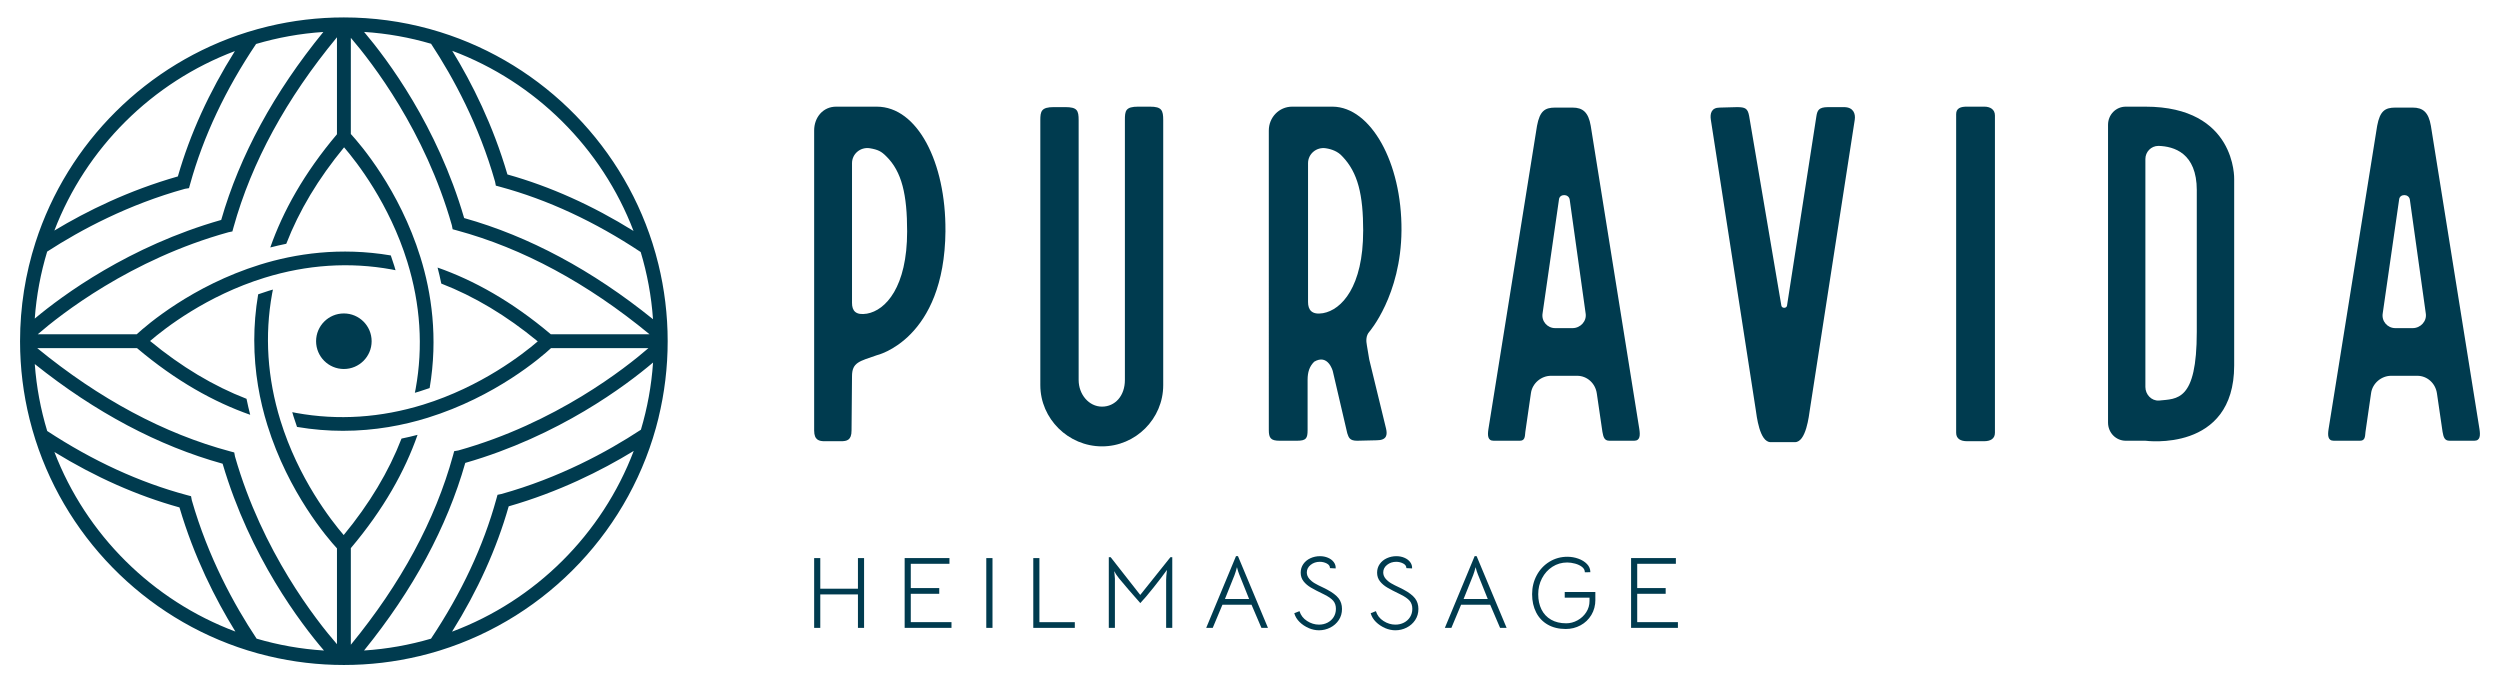
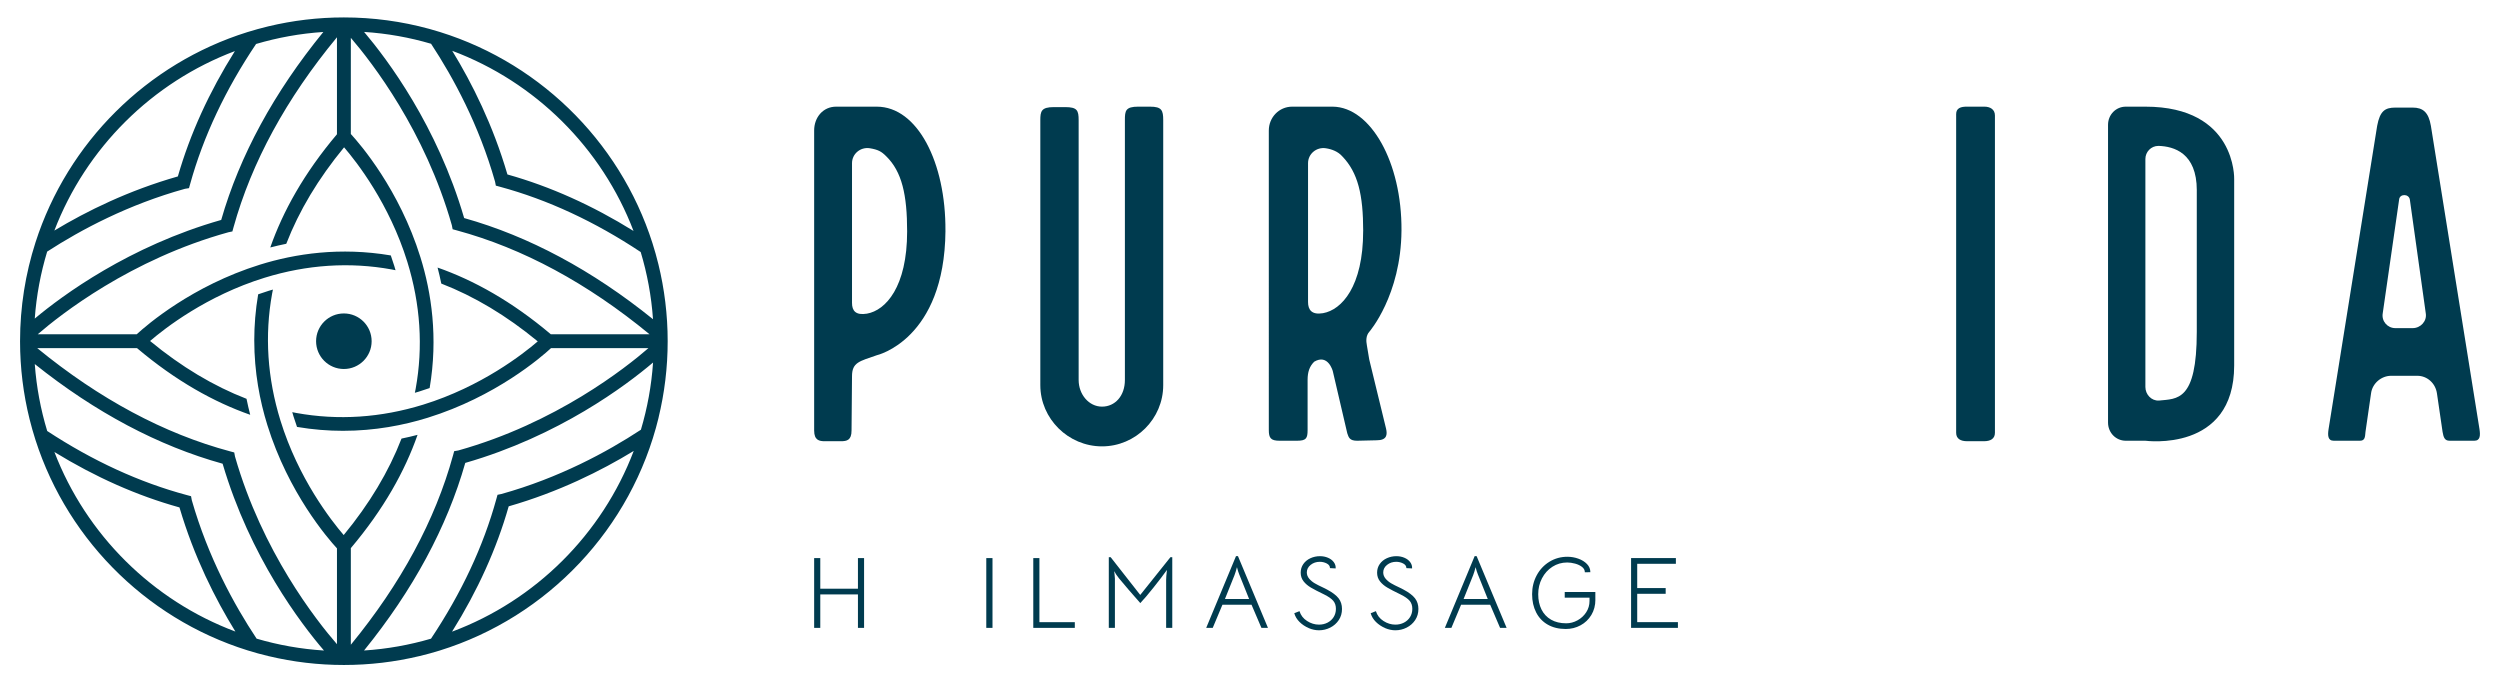
<svg xmlns="http://www.w3.org/2000/svg" id="Isolationsmodus" viewBox="0 0 1239.45 338.34">
  <defs>
    <style>.cls-1{fill:#003b4f;}</style>
  </defs>
  <g>
    <g>
      <path class="cls-1" d="m403.64,276.69h3.04v15.18h18.67v-15.18h3.04v34.6h-3.04v-16.59h-18.67v16.59h-3.04v-34.6Z" />
-       <path class="cls-1" d="m448.51,276.69h22.21v2.83h-19.17v12.04h14.11v2.83h-14.11v14.06h20.18v2.83h-23.22v-34.6Z" />
      <path class="cls-1" d="m488.98,276.69h3.08v34.6h-3.08v-34.6Z" />
      <path class="cls-1" d="m512.29,276.69h3.03v31.77h17.55v2.83h-20.59v-34.6Z" />
      <path class="cls-1" d="m550.64,276.24l14.67,18.72,14.97-18.72h.91v35.05h-3.04v-23.77c0-1.01.13-2.66.4-4.96-1.79,2.5-4,5.4-6.63,8.7-2.63,3.31-4.82,5.89-6.58,7.74-4.22-4.76-7.74-8.85-10.57-12.29-.51-.64-.94-1.23-1.31-1.77-.37-.54-.74-1.15-1.11-1.82,0-.1.07.35.2,1.37.13,1.01.2,1.79.2,2.33v24.48h-3.03v-35.05h.91Z" />
      <path class="cls-1" d="m612.8,275.73h.96l14.87,35.56h-3.24l-4.91-11.48h-14.42l-4.81,11.48h-3.24l14.77-35.56Zm1.72,9.41c-.54-1.35-.96-2.66-1.26-3.95-.4,1.59-.81,2.9-1.21,3.95l-4.75,11.84h11.99l-4.75-11.84Z" />
      <path class="cls-1" d="m648.82,311.37c-1.72-.72-3.23-1.73-4.53-3.01-1.3-1.28-2.17-2.73-2.61-4.35l2.58-1.01c.64,2.06,1.9,3.68,3.77,4.88,1.87,1.2,3.84,1.8,5.89,1.8,1.55,0,2.97-.33,4.25-.99,1.28-.66,2.29-1.58,3.04-2.78.74-1.2,1.11-2.55,1.11-4.07,0-1.62-.45-2.95-1.34-4-.89-1.04-2.4-2.09-4.53-3.14-2.87-1.38-5.04-2.51-6.53-3.39s-2.7-1.91-3.64-3.11c-.94-1.2-1.42-2.62-1.42-4.27s.44-3.05,1.31-4.3c.88-1.25,2.05-2.21,3.52-2.88,1.47-.67,3.04-1.01,4.73-1.01,1.42,0,2.74.26,3.97.78,1.23.52,2.19,1.25,2.88,2.18.69.93,1,1.96.94,3.11l-2.83-.15c0-.98-.53-1.75-1.59-2.3s-2.22-.83-3.46-.83c-1.75,0-3.26.51-4.53,1.52-1.26,1.01-1.9,2.26-1.9,3.74,0,1.15.39,2.17,1.16,3.09.77.91,1.69,1.68,2.76,2.3,1.06.62,2.4,1.31,4.02,2.05.34.17.69.34,1.06.51.37.17.72.35,1.06.56,2.66,1.42,4.56,2.86,5.69,4.32,1.13,1.47,1.69,3.23,1.69,5.29s-.53,3.89-1.59,5.49c-1.06,1.6-2.47,2.85-4.22,3.74-1.75.89-3.63,1.34-5.61,1.34-1.69,0-3.39-.36-5.11-1.09Z" />
      <path class="cls-1" d="m686.7,311.37c-1.72-.72-3.23-1.73-4.53-3.01-1.3-1.28-2.17-2.73-2.61-4.35l2.58-1.01c.64,2.06,1.9,3.68,3.77,4.88,1.87,1.2,3.84,1.8,5.89,1.8,1.55,0,2.97-.33,4.25-.99,1.28-.66,2.29-1.58,3.04-2.78.74-1.2,1.11-2.55,1.11-4.07,0-1.62-.45-2.95-1.34-4-.89-1.04-2.4-2.09-4.53-3.14-2.87-1.38-5.04-2.51-6.53-3.39s-2.7-1.91-3.64-3.11c-.94-1.2-1.42-2.62-1.42-4.27s.44-3.05,1.31-4.3c.88-1.25,2.05-2.21,3.52-2.88,1.47-.67,3.04-1.01,4.73-1.01,1.42,0,2.74.26,3.97.78,1.23.52,2.19,1.25,2.88,2.18.69.93,1,1.96.94,3.11l-2.83-.15c0-.98-.53-1.75-1.59-2.3s-2.22-.83-3.46-.83c-1.75,0-3.26.51-4.53,1.52-1.26,1.01-1.9,2.26-1.9,3.74,0,1.15.39,2.17,1.16,3.09.77.91,1.69,1.68,2.76,2.3,1.06.62,2.4,1.31,4.02,2.05.34.17.69.34,1.06.51.37.17.72.35,1.06.56,2.66,1.42,4.56,2.86,5.69,4.32,1.13,1.47,1.69,3.23,1.69,5.29s-.53,3.89-1.59,5.49c-1.06,1.6-2.47,2.85-4.22,3.74-1.75.89-3.63,1.34-5.61,1.34-1.69,0-3.39-.36-5.11-1.09Z" />
      <path class="cls-1" d="m731.12,275.73h.96l14.87,35.56h-3.24l-4.91-11.48h-14.42l-4.81,11.48h-3.24l14.77-35.56Zm1.72,9.41c-.54-1.35-.96-2.66-1.26-3.95-.4,1.59-.81,2.9-1.21,3.95l-4.75,11.84h11.99l-4.75-11.84Z" />
      <path class="cls-1" d="m790.96,297.33c0,2.83-.67,5.35-2,7.56-1.33,2.21-3.12,3.92-5.36,5.13-2.24,1.21-4.68,1.82-7.31,1.82-3.44,0-6.42-.72-8.93-2.15-2.51-1.43-4.44-3.46-5.77-6.07-1.33-2.61-2-5.62-2-9.03s.77-6.58,2.3-9.41c1.53-2.83,3.64-5.07,6.32-6.7,2.68-1.64,5.64-2.45,8.88-2.45,1.85,0,3.66.31,5.41.94,1.75.62,3.19,1.51,4.3,2.66,1.11,1.15,1.67,2.5,1.67,4.05l-2.73.05c0-1.04-.46-1.93-1.39-2.66-.93-.72-2.07-1.27-3.44-1.64-1.37-.37-2.67-.56-3.92-.56-2.7,0-5.14.71-7.34,2.12-2.19,1.42-3.91,3.32-5.16,5.72-1.25,2.4-1.87,5.03-1.87,7.89s.54,5.39,1.62,7.56c1.08,2.17,2.66,3.86,4.75,5.06,2.09,1.2,4.59,1.8,7.49,1.8,1.96,0,3.83-.49,5.61-1.47,1.79-.98,3.23-2.31,4.32-4,1.1-1.69,1.64-3.56,1.64-5.61v-1.62h-12.29v-2.83h15.18v3.84Z" />
      <path class="cls-1" d="m808.66,276.69h22.21v2.83h-19.17v12.04h14.11v2.83h-14.11v14.06h20.18v2.83h-23.22v-34.6Z" />
    </g>
    <g>
      <path class="cls-1" d="m468.74,114.5c-.46,53.98-34.05,61.62-34.05,61.62-8.57,3.01-12.28,3.48-12.28,10.43l-.23,26.87c0,4.86-2.32,5.33-5.33,5.33h-7.88c-2.78,0-5.33-.46-5.33-5.33V64.69c0-6.49,4.4-11.81,10.89-11.81h20.15c20.15,0,34.29,27.57,34.05,61.62Zm-19,.23c0-18.07-2.55-29.65-10.42-37.3-2.32-2.32-3.94-3.24-8.11-3.94-4.63-.7-8.8,2.78-8.8,7.41v69.27c0,3.94,1.85,6.25,7.41,5.33,9.27-1.62,19.92-13.2,19.92-40.77Z" />
      <path class="cls-1" d="m570.21,52.88c5.79,0,6.49,1.85,6.49,6.72v131.35c0,16.68-13.67,30.35-30.35,30.35s-30.58-13.67-30.58-30.35V59.59c0-4.4.46-6.49,6.72-6.49h5.56c6.02,0,6.72,1.62,6.72,6.49v128.8c0,7.18,5.1,13.21,11.58,13.21s11.35-5.33,11.35-13.21V59.59c0-4.63.23-6.72,6.72-6.72h5.79Z" />
      <path class="cls-1" d="m651.52,179.36c-2.32,2.32-3.24,5.1-3.24,9.03v24.79c0,4.17-.69,5.33-5.33,5.33h-8.57c-4.4,0-5.33-1.39-5.33-5.33V64.69c0-6.49,5.1-11.81,11.58-11.81h20.15c18.76.23,34.28,27.57,34.05,61.39-.23,32.2-15.99,50.27-15.99,50.27-1.62,1.85-1.62,4.4-1.16,6.72l1.16,6.95,8.34,34.28c.7,3.01.46,5.79-4.63,5.79l-9.73.23c-3.71,0-4.17-1.62-4.87-3.71l-7.18-30.81s-2.32-8.8-9.27-4.63Zm24.32-64.86c0-17.84-2.55-28.96-10.43-37.06-2.08-2.32-5.1-3.48-8.11-3.94-4.63-.7-8.8,2.78-8.8,7.41v68.8c0,3.94,1.85,6.49,7.41,5.56,9.27-1.62,19.92-13.2,19.92-40.77Z" />
-       <path class="cls-1" d="m810.2,218.51h-12.28c-2.55,0-3.01-1.85-3.47-4.4l-2.78-19c-.7-5.1-4.86-8.8-9.73-8.8h-12.97c-4.87,0-9.27,3.71-9.96,8.57l-2.78,19.23c-.23,2.55-.23,4.4-2.78,4.4h-12.97c-3.01,0-3.01-2.78-2.55-5.79l24.09-150.35c1.39-7.41,3.94-9.03,9.03-9.03h8.57c5.1,0,7.88,2.32,9.03,9.03l24.09,150.35c.46,3.01.46,5.79-2.55,5.79Zm-39.15-55.83h8.57c3.94,0,7.18-3.47,6.49-7.41l-7.88-56.29c-.46-3.01-5.1-3.01-5.33,0l-8.11,56.29c-.7,3.94,2.32,7.41,6.25,7.41Z" />
-       <path class="cls-1" d="m883.18,151.56c.23,1.39,2.55,1.39,2.78,0l14.59-94.05c.46-2.78,1.16-4.4,5.79-4.4h7.88c4.63,0,5.79,3.24,5.33,6.25l-22.24,143.63c-.46,3.01-1.85,16.22-7.41,16.22h-12.05c-5.56,0-6.95-13.2-7.41-16.22l-22.24-143.63c-.46-3.01.23-6.02,4.4-6.02l8.57-.23c4.17,0,5.33.69,6.02,4.4l15.98,94.05Z" />
      <path class="cls-1" d="m975.15,218.74c-3.01,0-5.33-1.16-5.33-4.17V56.58c0-3.01,2.32-3.71,5.33-3.71h8.57c3.01,0,5.33,1.39,5.33,4.4v157.3c0,3.01-2.32,4.17-5.33,4.17h-8.57Z" />
      <path class="cls-1" d="m1107.66,88.78v92.43c0,43.32-44.01,37.3-44.01,37.3h-9.73c-4.86,0-8.8-3.94-8.8-9.03V61.91c0-5.1,3.94-9.03,8.8-9.03h9.73c45.17,0,44.01,35.91,44.01,35.91Zm-18.53,5.56c0-18.53-11.35-21.78-19-22.01-3.71,0-6.49,3.01-6.49,6.49v113.05c0,3.71,3.01,6.95,6.72,6.72,9.03-.93,18.76.46,18.76-34.05v-70.19Z" />
      <path class="cls-1" d="m1226.73,218.51h-12.28c-2.55,0-3.01-1.85-3.47-4.4l-2.78-19c-.7-5.1-4.86-8.8-9.73-8.8h-12.97c-4.87,0-9.27,3.71-9.96,8.57l-2.78,19.23c-.23,2.55-.23,4.4-2.78,4.4h-12.97c-3.01,0-3.01-2.78-2.55-5.79l24.09-150.35c1.39-7.41,3.94-9.03,9.03-9.03h8.57c5.1,0,7.88,2.32,9.03,9.03l24.09,150.35c.46,3.01.46,5.79-2.55,5.79Zm-39.15-55.83h8.57c3.94,0,7.18-3.47,6.49-7.41l-7.88-56.29c-.46-3.01-5.1-3.01-5.33,0l-8.11,56.29c-.7,3.94,2.32,7.41,6.25,7.41Z" />
    </g>
  </g>
  <g>
    <circle class="cls-1" cx="170.48" cy="169.17" r="13.77" />
    <path class="cls-1" d="m326.49,207.08c2.95-12.16,4.53-24.85,4.53-37.91s-1.6-25.93-4.6-38.16h0s0,0,0,0c-.86-3.51-1.83-6.98-2.92-10.39,0,0,0,0,0,0h0c-16.36-51.42-57.96-91.68-110.18-106.16-.23-.06-.45-.12-.68-.19-13.44-3.66-27.57-5.63-42.16-5.63-12.89,0-25.42,1.54-37.44,4.42h0-.02c-1.65.4-3.28.82-4.91,1.27-.17.05-.35.09-.52.14-1.67.46-3.33.94-4.97,1.46,0,0,0,0,0,0h0c-49.72,15.56-89.11,54.71-105.03,104.27h0s0,0,0,0c-4.96,15.45-7.65,31.9-7.65,48.97,0,13.28,1.63,26.18,4.69,38.53h0s0,0,0,0c.87,3.5,1.85,6.96,2.94,10.36,0,0,0,0,0,0h0c16.43,51.26,57.97,91.39,110.09,105.83.24.07.47.13.71.19,1.61.44,3.23.85,4.86,1.24,0,0,.02,0,.02,0h0c11.96,2.85,24.42,4.37,37.24,4.37s25.24-1.51,37.18-4.35h0s.02,0,.04,0c1.6-.38,3.19-.79,4.77-1.22.25-.07.5-.13.75-.2,1.59-.44,3.18-.9,4.76-1.39.02,0,.04-.01.06-.02,0,0,0,0,0,0,53.52-16.63,95.12-60.57,108.46-115.44,0,0,0,0,0,0h0Zm-127.43,10.37c-6.31,16.32-15.88,32.32-28.66,47.82-6.25-7.26-22.47-28.01-31.37-56.81-6.49-21.01-7.88-42.16-4.12-62.88.12-.67.27-1.35.4-2.02-.7.2-1.41.41-2.11.62-1.78.55-3.5,1.14-5.21,1.74-1.34,7.9-1.93,15.52-1.93,22.79,0,15.83,2.76,30.05,6.49,42.04,10.46,33.62,29.89,56.1,34.51,61.11v47.52c-10.39-11.97-37.06-45.92-50.56-93.07l-.37-1.99-2.09-.56c-32.67-8.74-64.8-25.96-95.59-51.17h49.47c19.34,16.34,38.25,26.8,56.13,33.06-.66-2.56-1.28-5.21-1.83-7.93-16.32-6.31-32.32-15.88-47.82-28.66,7.26-6.25,28.01-22.47,56.81-31.37,21.01-6.49,42.16-7.88,62.88-4.12.67.12,1.34.27,2.01.4-.2-.7-.4-1.41-.62-2.11-.55-1.78-1.13-3.51-1.73-5.22-25.08-4.25-47.33-.88-64.84,4.56-33.62,10.46-56.1,29.9-61.11,34.51H18.73c11.16-9.65,45.94-37.12,94.51-50.56l1.97-.41.56-2.02c8.95-32.27,26.21-63.94,51.29-94.24v48.08c-16.34,19.34-26.8,38.25-33.06,56.13,2.56-.66,5.21-1.28,7.93-1.83,6.31-16.32,15.88-32.32,28.66-47.82,6.25,7.26,22.47,28.01,31.37,56.81,6.49,21.01,7.88,42.16,4.12,62.88-.12.67-.27,1.34-.4,2.01.7-.2,1.41-.4,2.11-.62,1.77-.55,3.51-1.13,5.22-1.73,4.25-25.08.89-47.33-4.56-64.84-10.46-33.62-29.9-56.1-34.51-61.11V18.76c10.53,12.26,36.82,46.17,50.08,92.92l.39,1.98,2.06.56c32.68,8.84,64.81,26.18,95.57,51.51h-48.94c-19.35-16.35-38.27-26.82-56.16-33.08.67,2.57,1.3,5.21,1.85,7.94,16.32,6.31,32.32,15.88,47.82,28.66-7.26,6.25-28.01,22.47-56.81,31.37-21.01,6.49-42.16,7.88-62.88,4.12-.67-.12-1.35-.27-2.02-.4.2.7.41,1.41.62,2.11.55,1.78,1.14,3.5,1.74,5.21,7.9,1.34,15.52,1.93,22.79,1.93,15.83,0,30.05-2.76,42.04-6.49,33.62-10.46,56.1-29.89,61.11-34.51h48.29c-11.16,9.69-45.89,37.22-94.3,50.75l-2.01.34-.58,2.12c-8.82,32.11-25.88,63.65-50.66,93.85v-47.9c16.35-19.35,26.82-38.27,33.08-56.16-2.57.67-5.21,1.3-7.94,1.85Zm124.7-59.18c-30.13-24.32-61.59-41.17-93.64-50.16-13.35-45.75-38.04-78.63-49.61-92.28,11.46.74,22.57,2.74,33.21,5.87,11.12,16.91,23.77,40.32,31.72,68.36l.39,1.98,2.06.56c23.65,6.4,47,17.26,69.76,32.36,3.21,10.66,5.29,21.81,6.1,33.3Zm-9.66-43.76c-20.44-12.69-41.35-22.08-62.53-28.02-7.13-24.43-17.49-45.17-27.37-61.3,41.27,15.45,74.18,48.17,89.89,89.31ZM160.31,15.85c-24.45,29.94-41.47,61.25-50.64,93.19-45.67,13.02-78.64,37.37-92.44,48.91.83-11.46,2.93-22.57,6.15-33.21,16.94-10.97,40.33-23.38,68.31-31.13l2.01-.33.59-2.11c6.53-23.54,17.49-46.77,32.67-69.37,10.69-3.16,21.85-5.19,33.36-5.95Zm-43.85,9.47c-12.75,20.3-22.23,41.08-28.28,62.15-24.36,6.94-45.08,17.11-61.23,26.84,15.71-40.95,48.45-73.51,89.51-88.98ZM26.97,224.09c20.29,12.45,41.02,21.66,62.01,27.48,7.24,24.57,17.75,45.4,27.72,61.54-41.16-15.43-73.98-48.03-89.73-89.03Zm68.12,23.91l-.37-1.99-2.09-.56c-23.45-6.28-46.63-16.94-69.23-31.77-3.22-10.63-5.32-21.73-6.16-33.19,30,23.96,61.29,40.58,93.13,49.41,13.62,46.24,38.82,79.3,50.25,92.62-11.52-.73-22.7-2.74-33.4-5.89-11.22-16.89-24.03-40.38-32.13-68.63Zm85.4,74.5c24.25-29.91,41.12-61.14,50.18-93,46.51-13.37,79.81-38.49,93.1-49.77-.78,11.5-2.84,22.65-6.02,33.32-17,11.16-40.69,23.92-69.12,31.85l-1.97.41-.56,2.02c-6.46,23.51-17.34,46.71-32.42,69.31-10.64,3.12-21.75,5.12-33.2,5.86Zm43.62-9.33c12.69-20.31,22.1-41.09,28.09-62.14,24.75-7.11,45.74-17.56,61.99-27.47-15.68,41.3-48.68,74.14-90.08,89.61Z" />
  </g>
</svg>